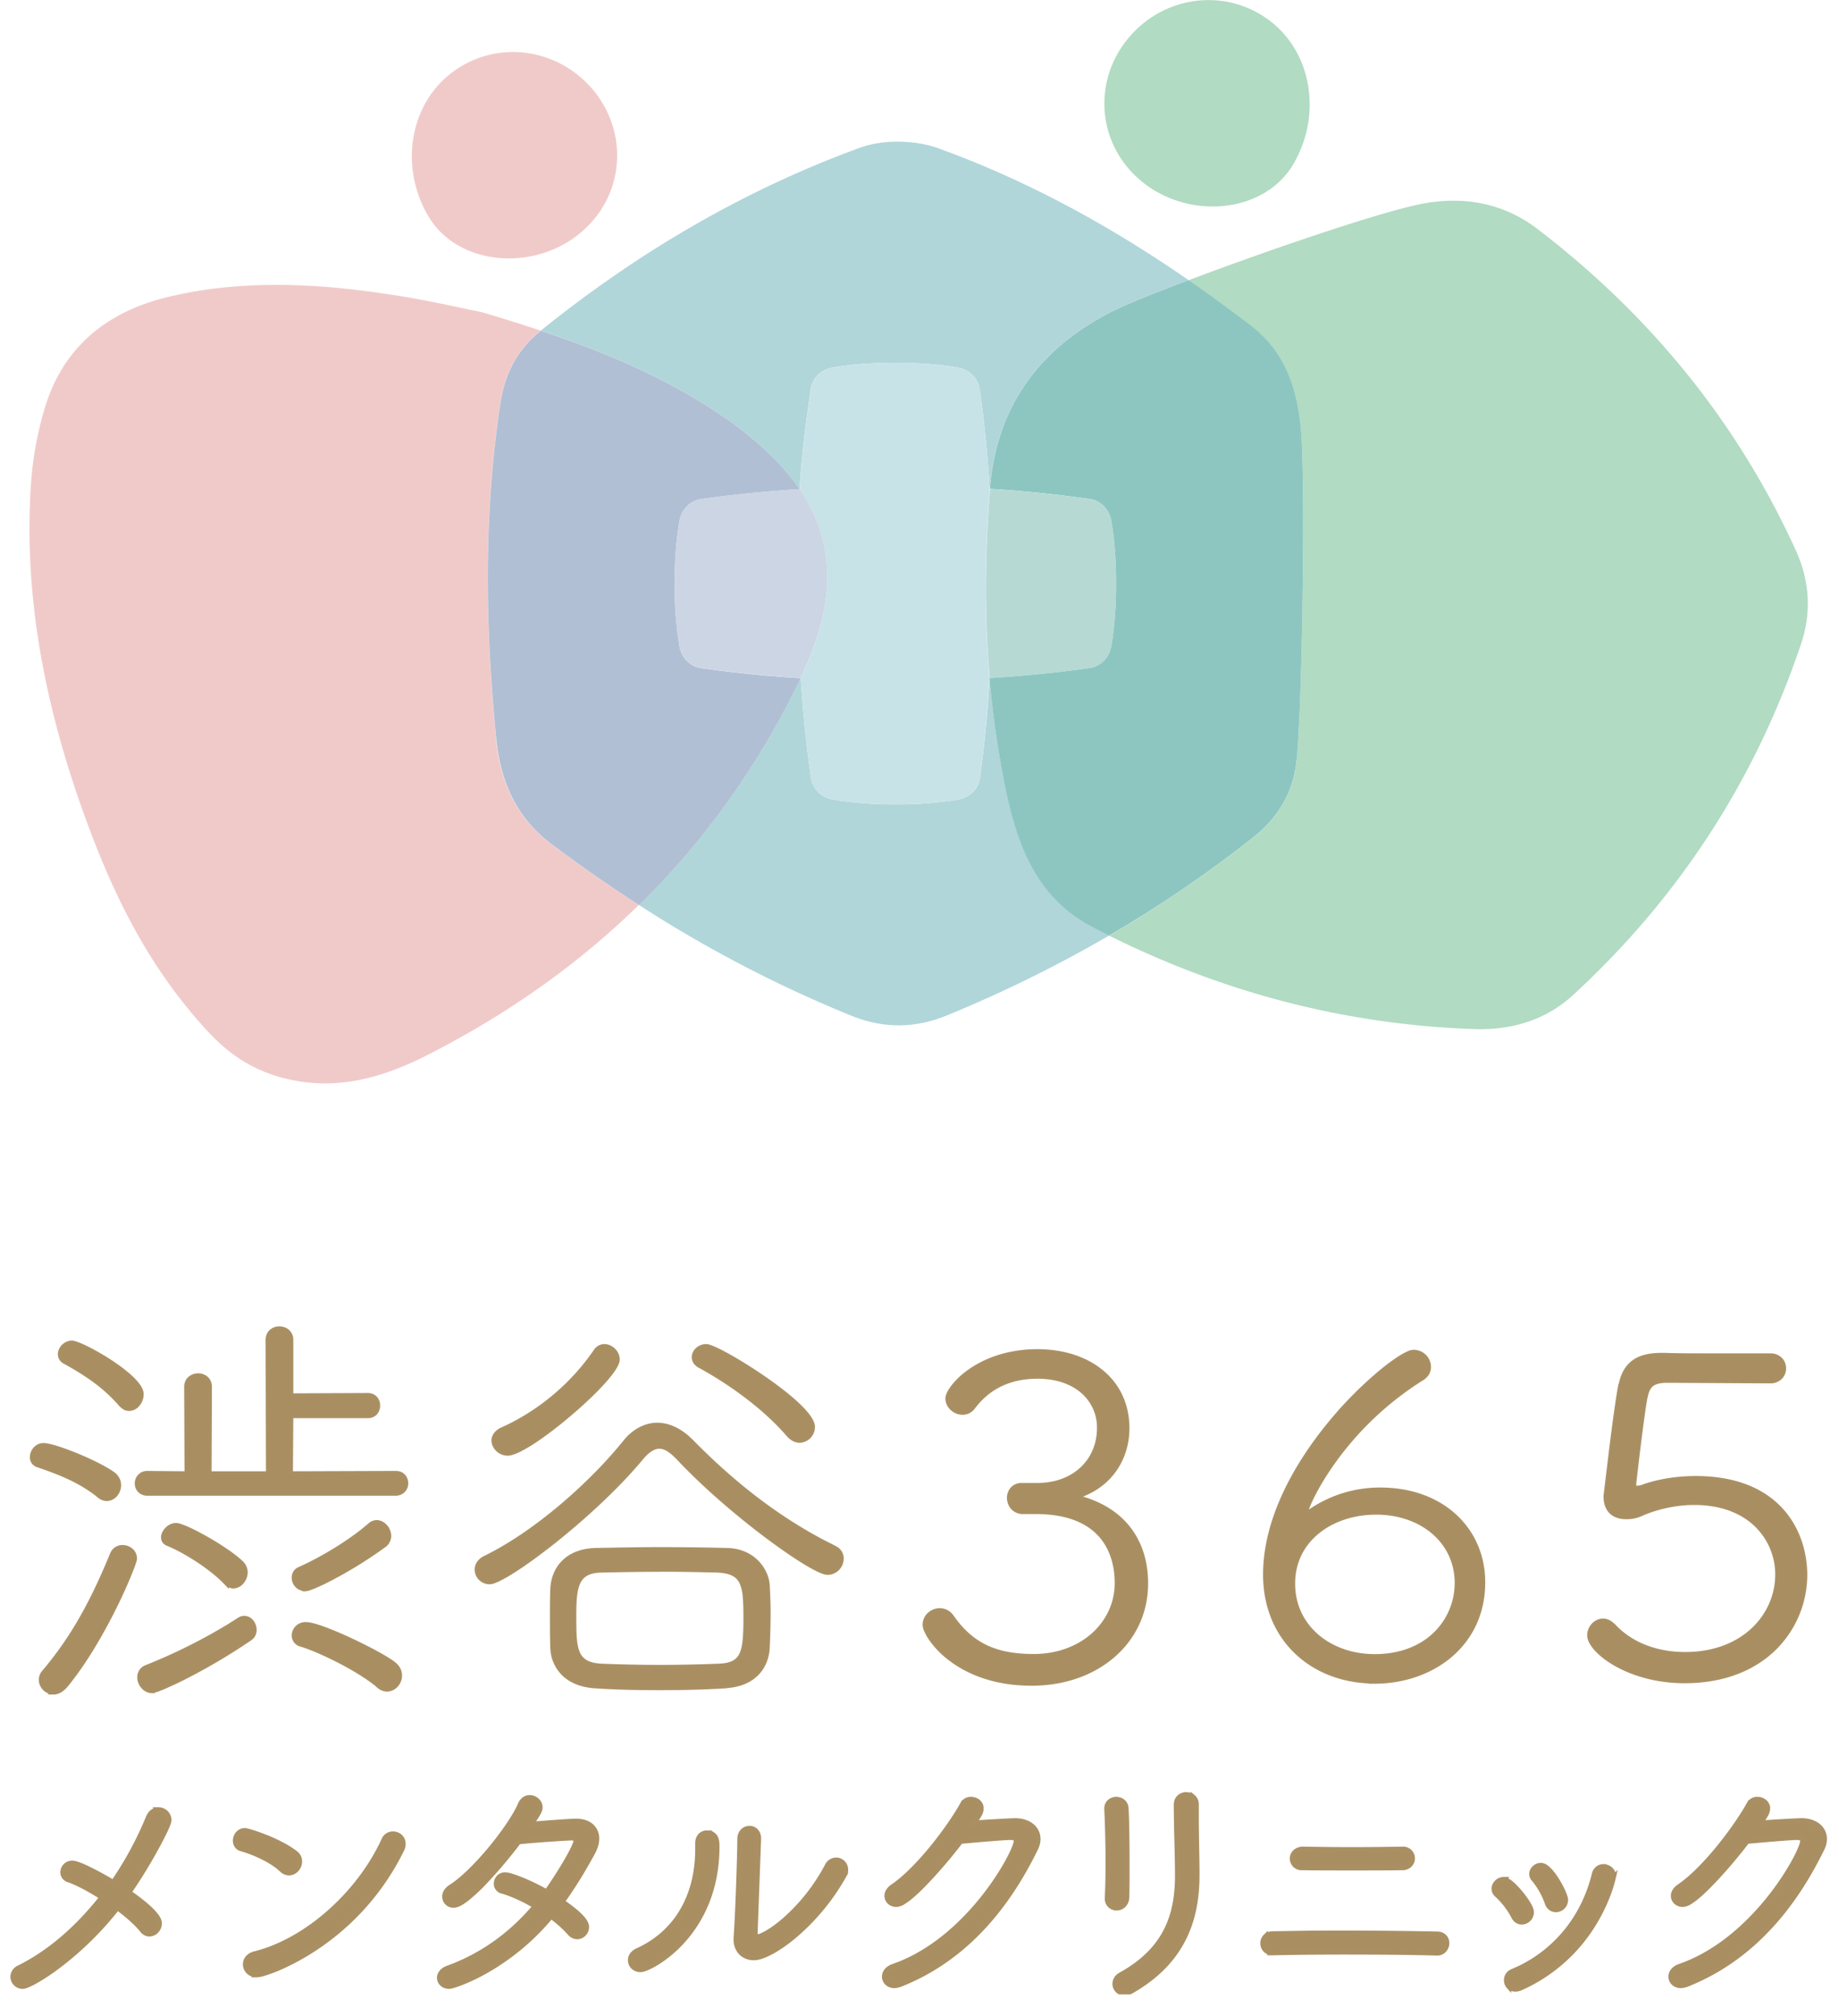
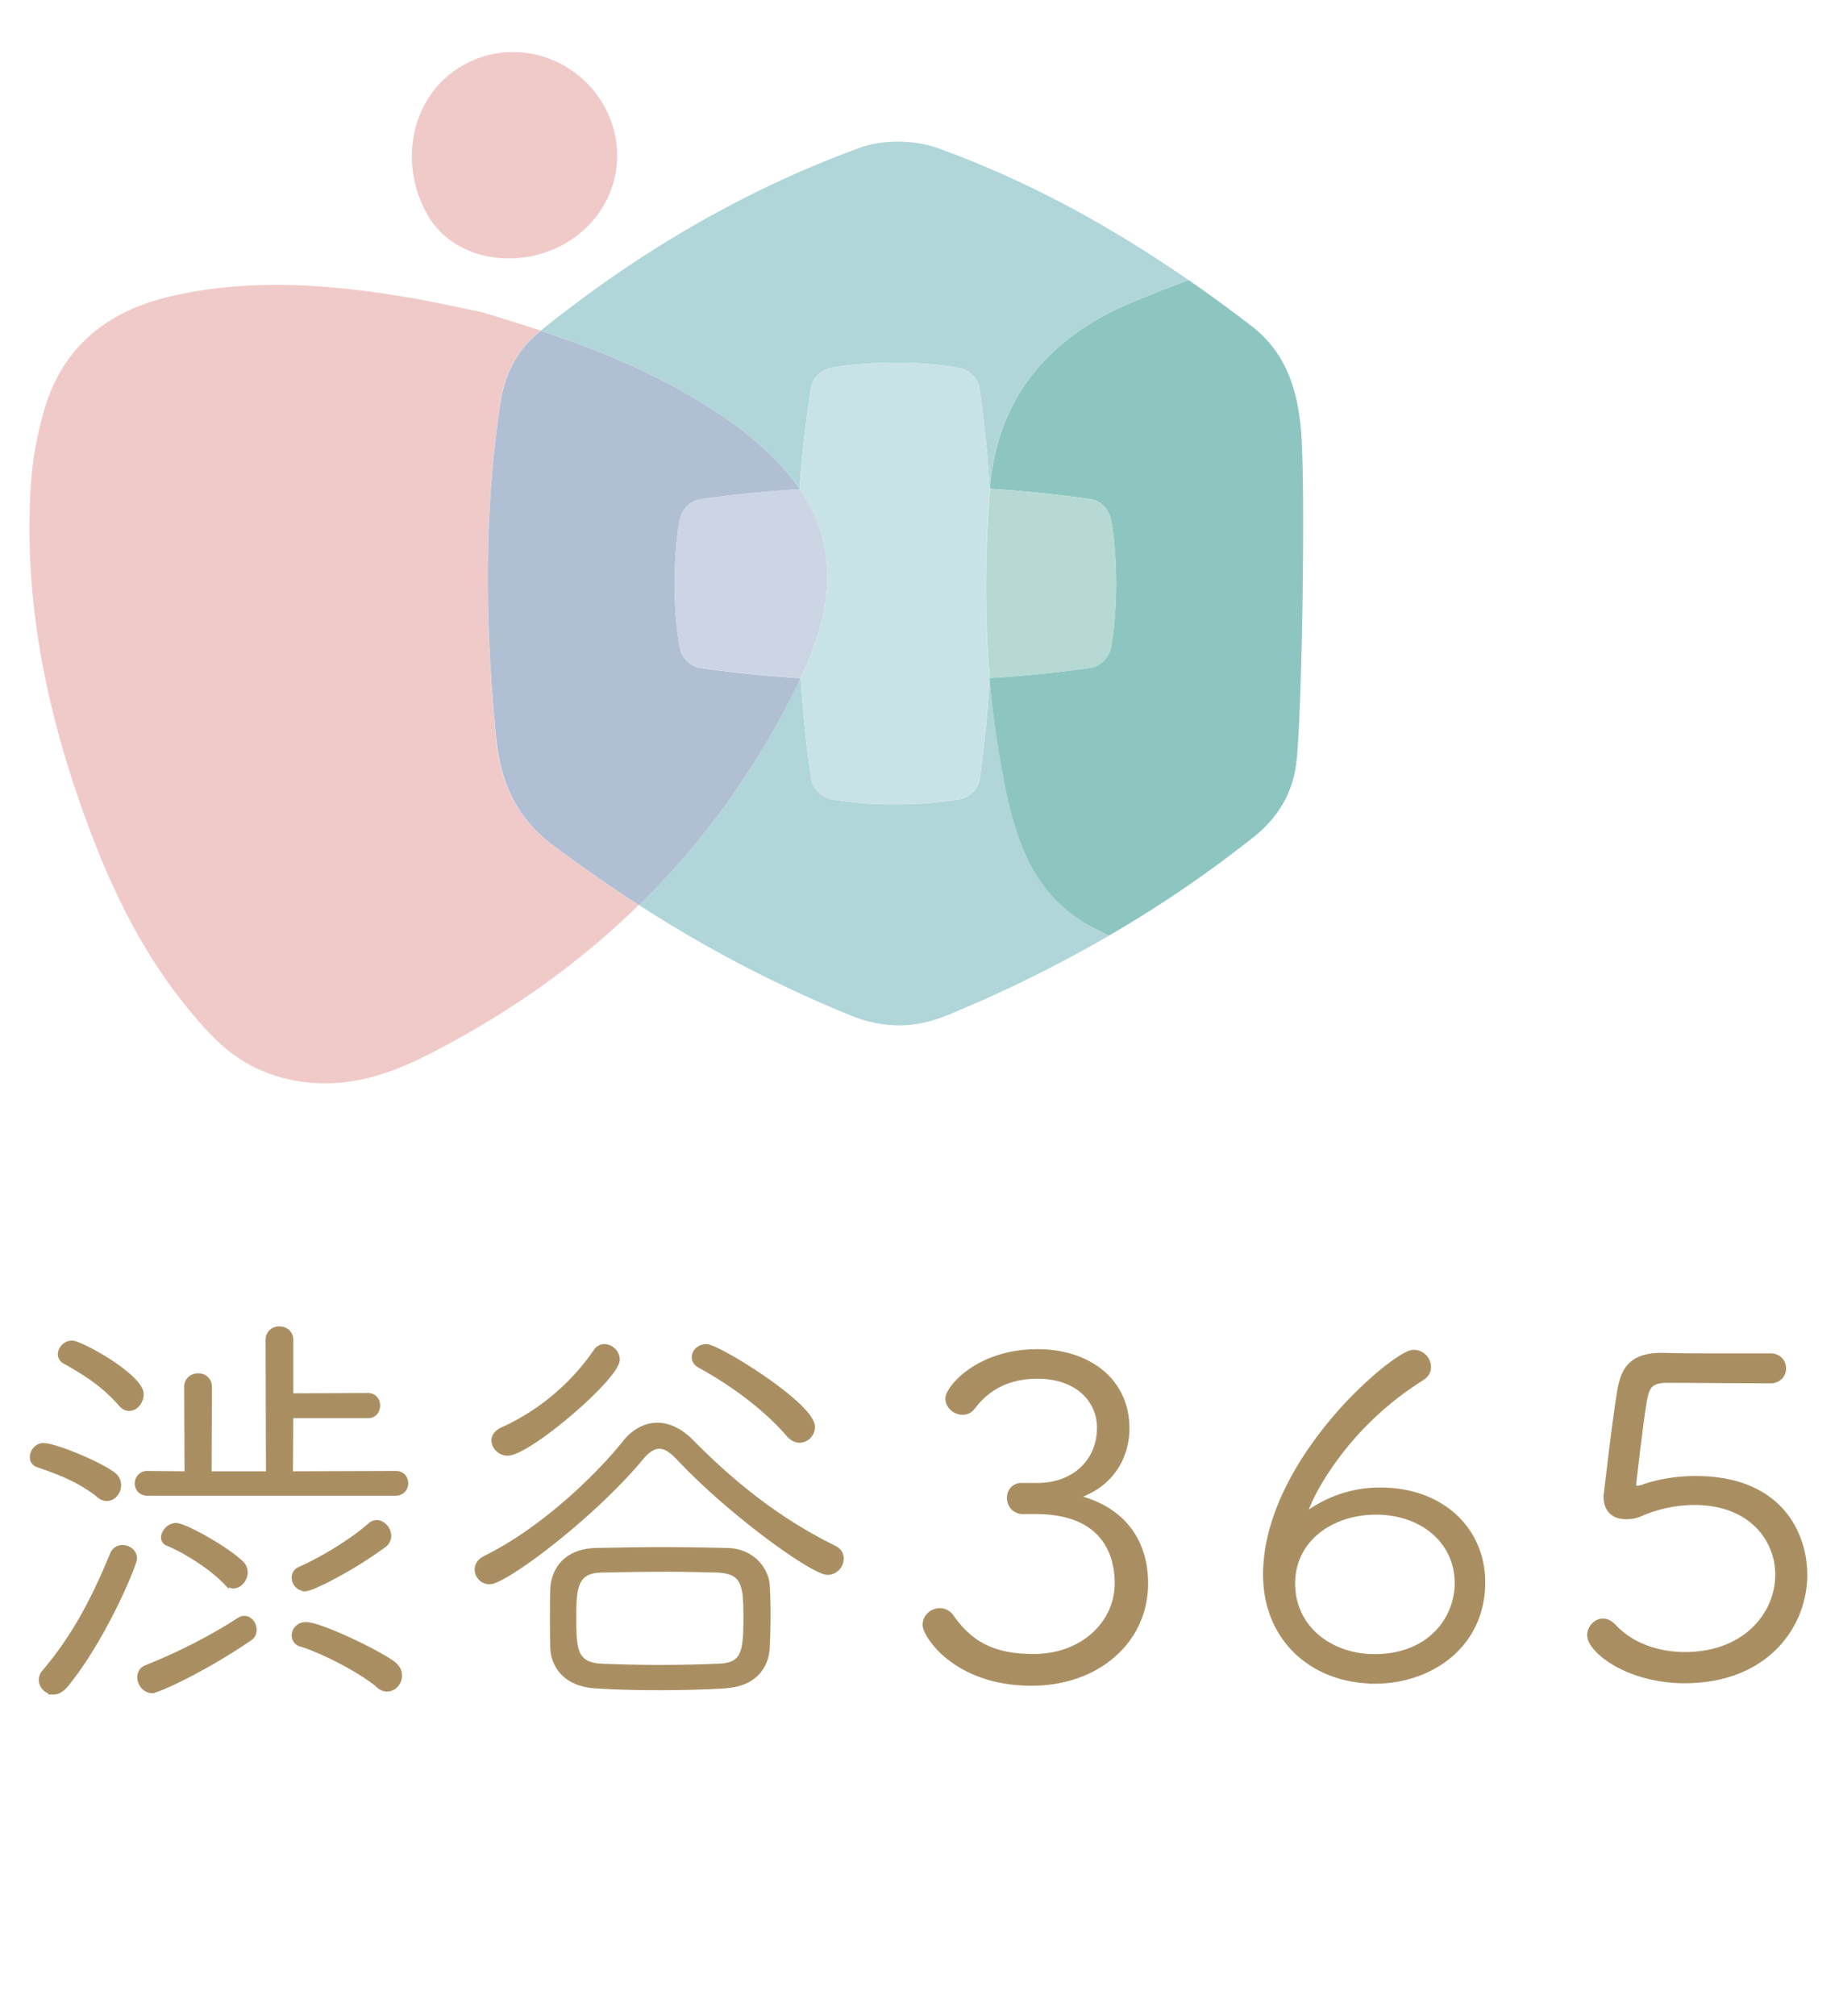
<svg xmlns="http://www.w3.org/2000/svg" width="73" height="80" fill="none">
  <g clip-path="url(#clip0_22313_17561)">
    <path d="M4.863 61.365c.261 0 .527.188.527.492a.373.373 0 01-.016.085c-.01.035-.025.08-.043.134-.037.106-.09.249-.16.418a19.6 19.6 0 01-.584 1.286c-.494.998-1.18 2.202-1.942 3.128l-.001-.001c-.159.194-.343.294-.514.294h-.12l.015-.016a.538.538 0 01-.436-.516.51.51 0 01.13-.337c1.14-1.341 1.92-2.771 2.705-4.68l.035-.069a.479.479 0 01.404-.218zm4.833 2.812c.257 0 .443.252.443.511 0 .13-.056.284-.21.379h.002a23.687 23.687 0 01-2.474 1.472 14.68 14.68 0 01-.922.439 4.445 4.445 0 01-.306.12 1.019 1.019 0 01-.136.035v.014h-.05c-.323 0-.546-.305-.546-.581a.457.457 0 01.306-.439h0a22.009 22.009 0 003.258-1.62l.402-.254a.396.396 0 01.233-.076zm2.444.246c.081 0 .189.02.313.052.125.033.27.081.428.139.316.116.686.274 1.053.445.73.34 1.455.734 1.716.942.183.147.26.313.26.501 0 .299-.24.58-.546.58a.531.531 0 01-.34-.128l-.043-.035.004-.005c-.421-.345-1.01-.696-1.579-.987-.587-.3-1.147-.534-1.468-.626v0a.406.406 0 01-.31-.386c0-.247.192-.492.512-.492zm2.816-4.047c.146 0 .278.079.372.187a.619.619 0 01.154.393.51.51 0 01-.226.415l-.001-.001a16.81 16.81 0 01-1.848 1.167c-.303.166-.584.307-.81.407a3.22 3.22 0 01-.293.117.7.7 0 01-.2.044h-.048v-.01a.486.486 0 01-.428-.486c0-.136.061-.274.206-.355l.067-.03c.83-.374 1.77-.94 2.465-1.485l.283-.233a.442.442 0 01.307-.13zm-7.969.114a.66.66 0 01.194.042c.078.026.172.063.277.11.21.093.463.224.727.373.525.297 1.093.671 1.412.973h0a.567.567 0 01.187.409.64.64 0 01-.154.408.498.498 0 01-.371.188.411.411 0 01-.227-.083v.023l-.085-.089c-.643-.677-1.747-1.323-2.302-1.542h-.001c-.136-.056-.203-.162-.203-.286 0-.127.069-.258.167-.356a.552.552 0 01.38-.17zm-5.26-3.171c.119 0 .315.046.546.118.234.073.51.175.79.29.559.23 1.143.52 1.456.747h0c.165.127.24.3.24.467 0 .295-.221.58-.525.58a.518.518 0 01-.305-.113l-.044-.035.003-.003c-.765-.6-1.525-.885-2.398-1.189a.355.355 0 01-.255-.35c0-.242.188-.512.492-.512zm9.355-4.631c.13 0 .259.04.354.124a.472.472 0 01.158.367v2.167l3.004-.013c.15 0 .263.057.337.143a.463.463 0 01.105.299.486.486 0 01-.104.313.422.422 0 01-.338.144h-3.004l-.015 2.207 4.134-.014h0c.141 0 .253.052.329.135a.454.454 0 01.114.308.437.437 0 01-.442.442H5.856a.454.454 0 01-.343-.135.447.447 0 01-.114-.307.44.44 0 01.457-.443l1.518.014-.014-3.397c0-.158.062-.283.159-.367a.537.537 0 01.353-.124c.243 0 .491.17.491.491L8.35 58.44h2.256l-.014-5.26c0-.323.248-.492.491-.492zm-8.225.565c.055 0 .14.024.239.062.101.038.226.094.364.162.276.137.61.326.933.537.322.211.635.446.868.672.116.113.214.225.283.332.068.107.11.214.11.315a.669.669 0 01-.153.422.493.493 0 01-.372.192c-.129 0-.24-.054-.345-.172h-.007l-.015-.017c-.658-.76-1.404-1.234-2.203-1.68v-.001a.367.367 0 01-.213-.332c0-.25.229-.492.511-.492zm23.353 8.196c.89 0 1.81.014 2.646.034l.185.011c.84.09 1.347.695 1.45 1.288l.016.127v.002c.015.324.034.7.034 1.08 0 .443-.014.92-.034 1.382-.017.403-.158.787-.445 1.076-.28.282-.695.469-1.26.501v.006l-.048.003c-.836.05-1.707.07-2.563.07-.856 0-1.693-.016-2.51-.07v0c-.572-.026-1.01-.203-1.31-.483a1.533 1.533 0 01-.477-1.083c-.015-.375-.015-.789-.015-1.197 0-.407 0-.802.015-1.147.018-.376.15-.76.432-1.054.283-.294.713-.495 1.321-.512h0c.787-.015 1.673-.034 2.563-.034zm.236.88c-.89 0-1.774.014-2.574.033h-.001c-.247.004-.433.047-.574.123a.705.705 0 00-.306.329c-.141.293-.163.726-.163 1.294 0 .325 0 .608.016.851.017.244.051.444.116.605a.71.71 0 00.304.362c.144.085.34.135.609.148a55.748 55.748 0 004.655 0h0c.244-.008.427-.046.565-.115a.647.647 0 00.302-.311c.07-.143.11-.327.134-.563.023-.235.03-.518.03-.854v-.005c0-.325-.004-.6-.025-.834a1.713 1.713 0 00-.128-.568.68.68 0 00-.31-.328c-.146-.076-.34-.12-.602-.134v0c-.63-.015-1.332-.034-2.048-.034zm-.359-5.817c.415 0 .83.176 1.217.51l.165.154c1.597 1.629 3.33 3.002 5.266 4.012l.39.197.077.044a.484.484 0 01.24.428c0 .3-.24.594-.595.594-.082 0-.204-.04-.351-.109-.15-.07-.335-.17-.545-.298-.42-.255-.948-.617-1.523-1.048-1.149-.861-2.486-2-3.521-3.103-.29-.304-.518-.447-.732-.447-.213 0-.442.139-.694.445-.96 1.156-2.31 2.388-3.498 3.33-.594.47-1.148.87-1.592 1.152a5.94 5.94 0 01-.578.33 1.86 1.86 0 01-.214.09.548.548 0 01-.164.032.543.543 0 01-.545-.526.5.5 0 01.08-.276.684.684 0 01.27-.23h.002c2.056-1.005 4.254-2.98 5.563-4.613v-.001c.346-.417.807-.667 1.282-.667zm-2.094-3.121c.143 0 .282.067.385.168a.559.559 0 01.175.392.473.473 0 01-.044.18 1.412 1.412 0 01-.117.213c-.1.154-.243.332-.416.524-.346.385-.816.83-1.31 1.25-.493.422-1.013.821-1.461 1.116a5.387 5.387 0 01-.609.352c-.175.084-.33.136-.443.136-.336 0-.595-.277-.595-.56 0-.177.12-.344.332-.453h.002l.274-.127a9.016 9.016 0 003.461-2.998h.001a.444.444 0 01.365-.193zm4.04 0c.038 0 .086.01.14.028.055.018.12.045.195.077.148.066.335.16.544.277.418.232.933.55 1.432.895.5.345.986.718 1.348 1.06.18.172.332.337.438.487.105.149.171.29.171.415a.58.58 0 01-.56.58c-.155 0-.32-.077-.464-.237l-.001-.001c-.934-1.086-2.276-2.056-3.522-2.737-.165-.091-.246-.229-.246-.368 0-.251.232-.476.526-.476zm13.147.202c1 0 1.9.28 2.552.81.652.529 1.052 1.303 1.052 2.282 0 1.127-.606 2.252-1.951 2.717.885.234 1.548.663 1.994 1.235.471.605.699 1.363.699 2.203 0 2.314-1.94 4.012-4.577 4.012-1.523 0-2.59-.482-3.278-1.017a3.553 3.553 0 01-.755-.788 1.974 1.974 0 01-.182-.325.645.645 0 01-.062-.235c0-.365.311-.615.634-.615.15 0 .317.058.448.2l.054.067h.001c.385.553.812.94 1.331 1.19.52.249 1.135.362 1.898.362 1.87 0 3.26-1.256 3.26-2.87 0-.482-.097-1.178-.54-1.752-.442-.571-1.235-1.03-2.646-1.03h-.497a.575.575 0 01-.45-.194.625.625 0 01-.144-.398h-.001v-.01h.001a.564.564 0 01.132-.362.53.53 0 01.413-.173h.686c.715-.017 1.3-.265 1.706-.662.407-.397.636-.946.636-1.57a1.85 1.85 0 00-.628-1.412c-.409-.362-1.011-.59-1.78-.59-.952.001-1.775.308-2.404 1.047l-.124.154a.548.548 0 01-.448.23c-.322 0-.633-.263-.633-.599 0-.062.022-.136.061-.218.04-.082.098-.175.174-.274a3.08 3.08 0 01.682-.631c.602-.419 1.5-.784 2.686-.784zm14.926.024c.383 0 .649.308.649.634 0 .174-.077.352-.288.484a12.421 12.421 0 00-3.527 3.325c-.37.521-.638.986-.813 1.337a4.964 4.964 0 00-.193.431 1.658 1.658 0 00-.057.184l.017-.005a.852.852 0 00.08-.05 4.914 4.914 0 012.82-.873c2.482 0 4.114 1.612 4.114 3.712 0 2.512-2.065 3.976-4.346 3.976h-.118l.007-.007c-1.176-.026-2.227-.436-2.992-1.157-.79-.744-1.271-1.814-1.272-3.117 0-2.271 1.296-4.489 2.675-6.135a15.215 15.215 0 011.991-1.983c.294-.238.556-.426.768-.555a2.3 2.3 0 01.281-.148.561.561 0 01.204-.053zm-1.484 6.446c-1.734 0-3.26 1.049-3.26 2.782 0 1.735 1.474 2.851 3.205 2.851 2.131 0 3.226-1.448 3.226-2.87 0-1.629-1.367-2.763-3.17-2.764zm11.441-6.323c.599.02 1.006.02 4.207.02a.58.58 0 01.434.169c.098.102.146.24.146.376a.544.544 0 01-.146.376.58.58 0 01-.434.17c-.266 0-1.146-.005-2.032-.01-.887-.005-1.781-.01-2.073-.01-.288 0-.465.053-.58.146-.116.094-.179.235-.222.435h-.001c-.06.245-.175 1.108-.276 1.917a161.752 161.752 0 00-.17 1.429l-.011.097-.003.027v.006l.005.069a.102.102 0 00.014.037c.008.011.021.02.054.02a.817.817 0 00.281-.064l.003-.001c.571-.199 1.304-.322 2.051-.322 1.69 0 2.788.557 3.462 1.323.673.765.919 1.733.919 2.546a4.13 4.13 0 01-1.189 2.901c-.799.808-2.005 1.356-3.634 1.356-1.132 0-2.082-.304-2.75-.684-.334-.19-.598-.4-.78-.602-.18-.2-.285-.4-.285-.568 0-.323.265-.614.58-.614.12 0 .237.044.348.128l.11.099h.001c.711.764 1.758 1.1 2.795 1.1 2.345 0 3.629-1.553 3.63-3.116a2.7 2.7 0 00-.804-1.935c-.537-.527-1.352-.883-2.457-.883-.7 0-1.417.156-2.016.405-.27.125-.435.16-.693.16-.239 0-.452-.063-.605-.206-.154-.144-.24-.361-.24-.654v-.005l.05.005-.05-.005v-.002l.002-.008.002-.028.013-.11.047-.401.155-1.281c.122-.977.268-2.08.367-2.579l.005-.024.01-.006c.08-.383.234-.683.495-.888.267-.208.638-.311 1.141-.311h.124z" fill="#A98E62" stroke="#A98F62" stroke-width=".098" />
-     <path d="M6.294 71.822c.22 0 .413.18.414.413a.318.318 0 01-.014.082c-.008.028-.02.06-.032.094-.027.07-.065.157-.113.257-.095.2-.228.458-.385.742a20.634 20.634 0 01-1.046 1.695c.345.237.633.464.84.661.11.107.201.207.264.297.06.087.107.18.107.268a.44.44 0 01-.115.29.38.38 0 01-.279.133.339.339 0 01-.157-.037.42.42 0 01-.137-.12v0c-.215-.269-.57-.582-.977-.887a12.804 12.804 0 01-2.354 2.317 8.369 8.369 0 01-.902.598 3.233 3.233 0 01-.302.151 1.28 1.28 0 01-.108.04.334.334 0 01-.092.017.386.386 0 01-.394-.383.4.4 0 01.244-.356c1.278-.634 2.395-1.655 3.291-2.8-.478-.3-.953-.564-1.348-.698a.309.309 0 01-.205-.29c0-.175.135-.365.374-.365.05 0 .108.014.168.031.06.019.13.044.205.075.148.061.32.145.49.233.293.151.586.32.763.425a13.692 13.692 0 001.394-2.575l.001-.003c.091-.205.24-.305.405-.305zm9.306.959c.19 0 .404.14.404.394a.488.488 0 01-.06.238h0a9.87 9.87 0 01-3.395 3.874 9.213 9.213 0 01-1.528.833 5.32 5.32 0 01-.527.192 1.28 1.28 0 01-.311.064h-.099v-.015a.415.415 0 01-.344-.403c0-.177.123-.361.38-.42 2.104-.532 4.177-2.44 5.125-4.531v-.001a.389.389 0 01.356-.225zm-5.828-.127a3.612 3.612 0 01.222.06c.134.042.311.102.508.18.392.153.868.376 1.225.65v0a.41.41 0 01.167.334.472.472 0 01-.12.308.409.409 0 01-.303.144.41.41 0 01-.286-.126l-.155-.135a3.633 3.633 0 00-.604-.367 5.042 5.042 0 00-.845-.33v0a.303.303 0 01-.184-.13.37.37 0 01-.055-.2c0-.179.14-.394.384-.394a.25.25 0 01.046.006zm11.256-1.314c.201 0 .413.163.413.394a.365.365 0 01-.034.14 1.4 1.4 0 01-.088.166 8.597 8.597 0 01-.233.356c.481-.039 1.558-.121 1.776-.121.252 0 .46.065.605.19a.65.65 0 01.221.508c0 .168-.056.36-.16.547v.001c-.377.7-.776 1.345-1.21 1.95.238.165.462.334.633.491.094.088.176.174.234.257.057.08.1.17.1.259 0 .21-.17.384-.374.384a.386.386 0 01-.29-.142 4.678 4.678 0 00-.747-.669 9.35 9.35 0 01-2.564 2.156 7.8 7.8 0 01-.987.477 4.096 4.096 0 01-.416.139.365.365 0 01-.075.01h-.004c-.224 0-.384-.155-.384-.344 0-.153.118-.3.318-.377h.002c1.46-.53 2.582-1.4 3.485-2.464-.448-.264-.92-.484-1.33-.6h0a.296.296 0 01-.218-.29c0-.172.123-.354.354-.354a.99.99 0 01.245.05c.106.033.24.08.392.141.284.114.637.279 1.008.486.154-.217.427-.624.669-1.026.135-.224.26-.445.351-.628.046-.09.082-.17.107-.236a.459.459 0 00.035-.13c0-.05-.015-.073-.032-.086-.022-.016-.063-.032-.135-.032-.215 0-1.577.094-2.108.153a18.929 18.929 0 01-1.364 1.614 6.923 6.923 0 01-.68.633c-.101.08-.197.146-.285.193a.566.566 0 01-.254.077.344.344 0 01-.353-.344c0-.14.084-.277.241-.378h.001c.468-.296 1.064-.893 1.593-1.532.529-.64.98-1.308 1.167-1.742v-.001c.082-.189.223-.276.375-.276zm7.03 1.402c.09 0 .168.02.23.06a.34.34 0 01.128.156c.047.111.045.245.045.334 0 1.755-.666 2.973-1.375 3.752a4.783 4.783 0 01-1.015.85 2.976 2.976 0 01-.388.203c-.053.023-.101.04-.142.052a.427.427 0 01-.113.02c-.236 0-.403-.167-.403-.373v-.005c0-.156.1-.293.273-.374l.001-.001c1.538-.69 2.396-2.15 2.396-4.026v-.236c0-.127.038-.232.108-.306a.349.349 0 01.255-.106zm1.692-.183c.092 0 .185.034.254.105.07.072.11.175.11.299v.013l-.138 3.712v.016c0 .08.019.116.033.132.013.014.036.025.075.025a.426.426 0 00.13-.036 1.93 1.93 0 00.245-.123c.193-.113.436-.284.703-.517a7.618 7.618 0 001.672-2.129.401.401 0 01.362-.238c.19 0 .374.16.374.384a.402.402 0 01-.063.224h.001a8.747 8.747 0 01-1.962 2.392c-.332.28-.652.498-.927.647-.272.146-.514.232-.692.232a.707.707 0 01-.503-.191.729.729 0 01-.205-.537v-.085c.069-.912.148-3.314.148-3.902 0-.27.19-.422.383-.423zm8.795-1.15c.19 0 .403.124.403.364a.504.504 0 01-.078.255 3.962 3.962 0 01-.207.321 53.303 53.303 0 011.617-.094c.277 0 .507.074.67.204a.66.66 0 01.255.523c0 .126-.034.26-.099.389v-.001c-1.029 2.11-2.66 4.307-5.351 5.377h-.002a.765.765 0 01-.251.056c-.236 0-.394-.167-.394-.354 0-.168.115-.328.342-.407l.28-.105c1.379-.555 2.505-1.615 3.302-2.617.425-.534.753-1.049.976-1.458.111-.205.196-.381.252-.52.028-.07.048-.129.061-.176a.406.406 0 00.019-.095c0-.054-.018-.084-.043-.104-.03-.023-.083-.043-.174-.043-.255 0-1.22.084-1.99.153-.248.332-.74.936-1.233 1.464-.255.274-.512.53-.736.718a2.44 2.44 0 01-.312.229.568.568 0 01-.27.095c-.203 0-.375-.142-.375-.344 0-.142.087-.267.23-.366h0c.485-.327 1.04-.895 1.545-1.51.505-.615.955-1.27 1.232-1.766a.36.36 0 01.33-.188zm8.539-.187c.099 0 .199.03.276.096a.368.368 0 01.128.288v.452c0 .387.007.8.014 1.205.008.404.015.8.015 1.15 0 .848-.126 1.701-.517 2.493-.39.792-1.043 1.517-2.084 2.111h0a.584.584 0 01-.285.081.364.364 0 01-.373-.363.4.4 0 01.173-.327l.056-.035c.92-.508 1.481-1.113 1.813-1.776.333-.664.44-1.396.44-2.164 0-.392-.011-.893-.024-1.397a62.937 62.937 0 01-.024-1.41c0-.129.046-.233.124-.303a.399.399 0 01.268-.1zm-2.767.188c.178 0 .37.118.384.358.03.553.039 1.41.039 2.202 0 .491 0 .976-.01 1.331v.001c-.012.269-.203.42-.403.42a.367.367 0 01-.374-.375v-.024h0c.02-.391.03-.872.03-1.372 0-.766-.02-1.575-.05-2.154v-.024c0-.117.047-.21.123-.274a.405.405 0 01.26-.09zm9.021 5.305c1.338 0 2.75.02 3.704.039h0c.123 0 .224.039.293.11.07.071.098.164.098.253 0 .19-.141.393-.383.394h-.012c-1.061-.03-2.373-.04-3.641-.04-1.042 0-2.058.01-2.863.03h-.013a.39.39 0 01-.293-.118.39.39 0 01-.1-.266c0-.092.033-.187.105-.259a.422.422 0 01.305-.114l1.279-.022c.477-.005.995-.007 1.521-.007zm-1.596-3.33c.55.01 1.238.02 1.93.02.693 0 1.405-.01 2.01-.02h.01a.367.367 0 01.27.625.411.411 0 01-.297.112v.001c-.522.01-1.26.01-1.993.01-.732 0-1.466 0-1.993-.01v0a.366.366 0 01-.382-.363.36.36 0 01.115-.262.457.457 0 01.318-.112h.012zm11.906.695c.186 0 .402.137.402.382v.02l-.008.039a5.042 5.042 0 01-.134.468 6.727 6.727 0 01-.541 1.188 6.496 6.496 0 01-2.997 2.716h-.002a.547.547 0 01-.216.049c-.108 0-.2-.04-.263-.109a.36.36 0 01-.09-.246c0-.13.066-.28.237-.347l.314-.141c1.537-.754 2.547-2.122 2.937-3.719v0a.404.404 0 01.137-.225.358.358 0 01.224-.076zm-3.968.51c.059 0 .117.026.166.055.053.03.108.072.164.12.113.098.235.228.348.365.113.137.219.283.297.412.039.065.072.127.096.183.022.053.04.11.04.163a.393.393 0 01-.383.393c-.131 0-.251-.075-.325-.221v-.001a3.149 3.149 0 00-.664-.863v-.001a.306.306 0 01-.113-.24c0-.096.047-.186.111-.25a.376.376 0 01.263-.115zm1.485-.56c.066 0 .13.027.184.062a.9.9 0 01.162.14c.105.11.21.256.302.406.093.15.175.308.234.441.03.067.054.13.072.183a.51.51 0 01.029.144.39.39 0 01-.384.384.343.343 0 01-.208-.068.414.414 0 01-.14-.206 3.07 3.07 0 00-.532-.94l-.003-.002a.31.31 0 01-.08-.2c0-.097.048-.183.113-.243a.375.375 0 01.25-.102zm8.598-2.621c.19 0 .403.124.403.364a.504.504 0 01-.078.255 3.997 3.997 0 01-.207.321 53.34 53.34 0 011.618-.094c.277 0 .507.074.67.204a.66.66 0 01.254.523c0 .126-.034.26-.098.389l-.001-.001c-1.028 2.11-2.66 4.307-5.35 5.377h-.003a.766.766 0 01-.25.056c-.237 0-.394-.167-.394-.354 0-.168.115-.328.341-.407l.28-.105c1.379-.555 2.506-1.615 3.303-2.617.424-.534.752-1.049.975-1.458a5.2 5.2 0 00.252-.52c.028-.07.048-.129.062-.176a.406.406 0 00.018-.095c0-.054-.018-.084-.043-.104-.029-.023-.082-.043-.174-.043-.255 0-1.22.084-1.989.153a20.09 20.09 0 01-1.233 1.464c-.256.274-.513.53-.737.718a2.426 2.426 0 01-.312.229.567.567 0 01-.27.095c-.202 0-.375-.142-.375-.344 0-.142.087-.267.23-.366h0c.485-.327 1.04-.895 1.546-1.51.504-.615.954-1.27 1.231-1.766a.36.36 0 01.331-.188z" fill="#A98E62" stroke="#A98F62" stroke-width=".197" />
    <path d="M39.848 30.938a38.264 38.264 0 01-.565-4.026 50.116 50.116 0 01-.384 3.962c-.059.433-.408.777-.865.856a14.65 14.65 0 01-2.488.192 14.65 14.65 0 01-2.487-.192c-.457-.079-.807-.428-.866-.856a47.244 47.244 0 01-.408-3.962c-1.666 3.466-3.805 6.455-6.415 9.007a50.427 50.427 0 008.421 4.39c1.274.516 2.522.511 3.796-.01a52.319 52.319 0 006.45-3.176c-.212-.108-.428-.211-.64-.325-2.393-1.248-3.077-3.505-3.544-5.87l-.005.01zM29.357 17c1.027.777 1.809 1.574 2.374 2.41h.01c.113-1.844.334-3.171.442-3.968.06-.432.408-.777.866-.855.54-.094 1.366-.192 2.487-.192s1.947.098 2.488.192c.457.079.806.428.865.855.113.792.285 2.11.398 3.958.266-3.338 2.046-5.634 4.902-7.065.506-.25 1.617-.703 2.99-1.22-3.093-2.138-6.373-3.942-9.932-5.23-.929-.334-2.183-.359-3.102-.025-4.631 1.687-8.84 4.17-12.68 7.262 2.238.742 4.485 1.656 6.544 2.954.497.315.94.62 1.348.925z" fill="#B0D6DA" />
    <path d="M22.7 9.499c2.045-1.392 2.345-4.047.905-5.856-1.407-1.76-3.919-2.109-5.694-.742-1.666 1.278-2.055 3.76-.9 5.693 1.097 1.844 3.835 2.168 5.694.9l-.005.005z" fill="#F0CAC9" />
-     <path d="M45.635 7.434c1.863 1.268 4.596.939 5.693-.9 1.15-1.937.762-4.415-.9-5.693-1.78-1.367-4.292-1.018-5.693.742-1.446 1.81-1.14 4.464.904 5.855l-.005-.004zm25.653 14.414c-2.335-5.128-5.801-9.346-10.26-12.763-1.397-1.067-3.02-1.317-4.676-.978-1.676.344-6.077 1.844-9.169 3.014a60.32 60.32 0 012.493 1.819c1.371 1.062 1.824 2.517 1.966 4.12.182 2.03.054 10.771-.167 13.097-.123 1.268-.718 2.28-1.706 3.067a48.175 48.175 0 01-5.737 3.909c4.547 2.261 9.356 3.525 14.454 3.707 1.484.054 2.86-.335 3.977-1.367 4.189-3.864 7.202-8.5 9.026-13.903.423-1.25.35-2.513-.201-3.722z" fill="#B1DBC2" />
    <path d="M51.475 30.152c.221-2.326.35-11.067.167-13.097-.142-1.603-.595-3.058-1.966-4.12a59.7 59.7 0 00-2.493-1.819c-1.371.516-2.483.969-2.989 1.22-2.856 1.43-4.636 3.72-4.901 7.064 1.843.113 3.17.295 3.962.403.433.06.777.408.856.865.093.541.191 1.367.191 2.488 0 1.12-.098 1.947-.191 2.488-.08.457-.428.806-.856.865-.791.113-2.134.285-3.977.398.118 1.337.3 2.675.565 4.027.467 2.364 1.15 4.62 3.545 5.87.211.113.428.216.639.324a48.171 48.171 0 005.737-3.908c.988-.787 1.588-1.8 1.706-3.068h.005z" fill="#8DC6C1" />
    <path d="M19.69 29.296c-.437-4.44-.505-8.879.168-13.303.172-1.126.649-2.1 1.559-2.832.014-.015.034-.025.049-.04a84.114 84.114 0 00-2.34-.732 64.647 64.647 0 01-.846-.177c-.698-.147-1.47-.31-2.252-.438-2.586-.422-5.988-.806-9.37.015-2.566.62-4.213 2.124-4.897 4.46a13.782 13.782 0 00-.53 2.93c-.3 4.434.515 9.08 2.502 14.198 1.14 2.94 2.458 5.211 4.144 7.143.792.91 1.71 1.829 3.392 2.271h.025c2.29.595 4.311-.216 5.816-.993 3.141-1.617 5.885-3.569 8.245-5.88a57.452 57.452 0 01-3.466-2.413c-1.431-1.077-2.04-2.518-2.208-4.209h.01z" fill="#F0CAC9" />
    <path d="M31.78 26.912a47.96 47.96 0 01-3.952-.398c-.433-.06-.777-.408-.856-.866a14.652 14.652 0 01-.191-2.487c0-1.121.098-1.947.191-2.488.079-.457.428-.806.856-.865a49.38 49.38 0 013.908-.393c-.565-.836-1.352-1.633-2.374-2.41-.408-.31-.85-.609-1.347-.924-2.055-1.297-4.307-2.212-6.544-2.954-.015.014-.034.024-.05.039-.909.733-1.386 1.706-1.558 2.832-.673 4.425-.604 8.864-.167 13.303.167 1.697.777 3.132 2.208 4.209 1.13.85 2.286 1.652 3.466 2.414 2.61-2.557 4.749-5.546 6.415-9.007l-.005-.005z" fill="#B1BFD4" />
    <path d="M38.03 14.587a14.64 14.64 0 00-2.489-.192c-1.12 0-1.946.098-2.487.192-.457.078-.806.428-.865.855-.113.792-.33 2.12-.443 3.968h-.01c1.475 2.173 1.446 4.591.045 7.502.113 1.844.3 3.17.408 3.962.059.433.408.777.865.856.54.093 1.367.192 2.487.192 1.122 0 1.947-.099 2.488-.192.457-.079.806-.428.865-.856.114-.791.27-2.118.384-3.962-.216-2.483-.192-4.956.01-7.512a48.372 48.372 0 00-.398-3.958c-.06-.432-.409-.777-.866-.855h.005z" fill="#C8E3E7" />
    <path d="M39.283 26.912a49.08 49.08 0 003.977-.398c.433-.06.777-.409.856-.866.093-.54.191-1.366.191-2.487s-.098-1.947-.191-2.488c-.08-.457-.428-.806-.856-.865a47.751 47.751 0 00-3.962-.404c-.202 2.552-.227 5.03-.01 7.513l-.005-.005z" fill="#B6D9D4" />
    <path d="M31.736 19.41a49.39 49.39 0 00-3.909.393c-.432.059-.776.408-.855.865-.093.54-.192 1.367-.192 2.488 0 1.12.099 1.947.192 2.487.079.457.428.807.855.866.792.113 2.11.285 3.953.398 1.401-2.91 1.436-5.33-.044-7.503v.006z" fill="#CCD5E4" />
  </g>
  <defs>
    <clipPath id="clip0_22313_17561">
      <path fill="#fff" transform="translate(.12)" d="M0 0h72.761v79.152H0z" />
    </clipPath>
  </defs>
</svg>